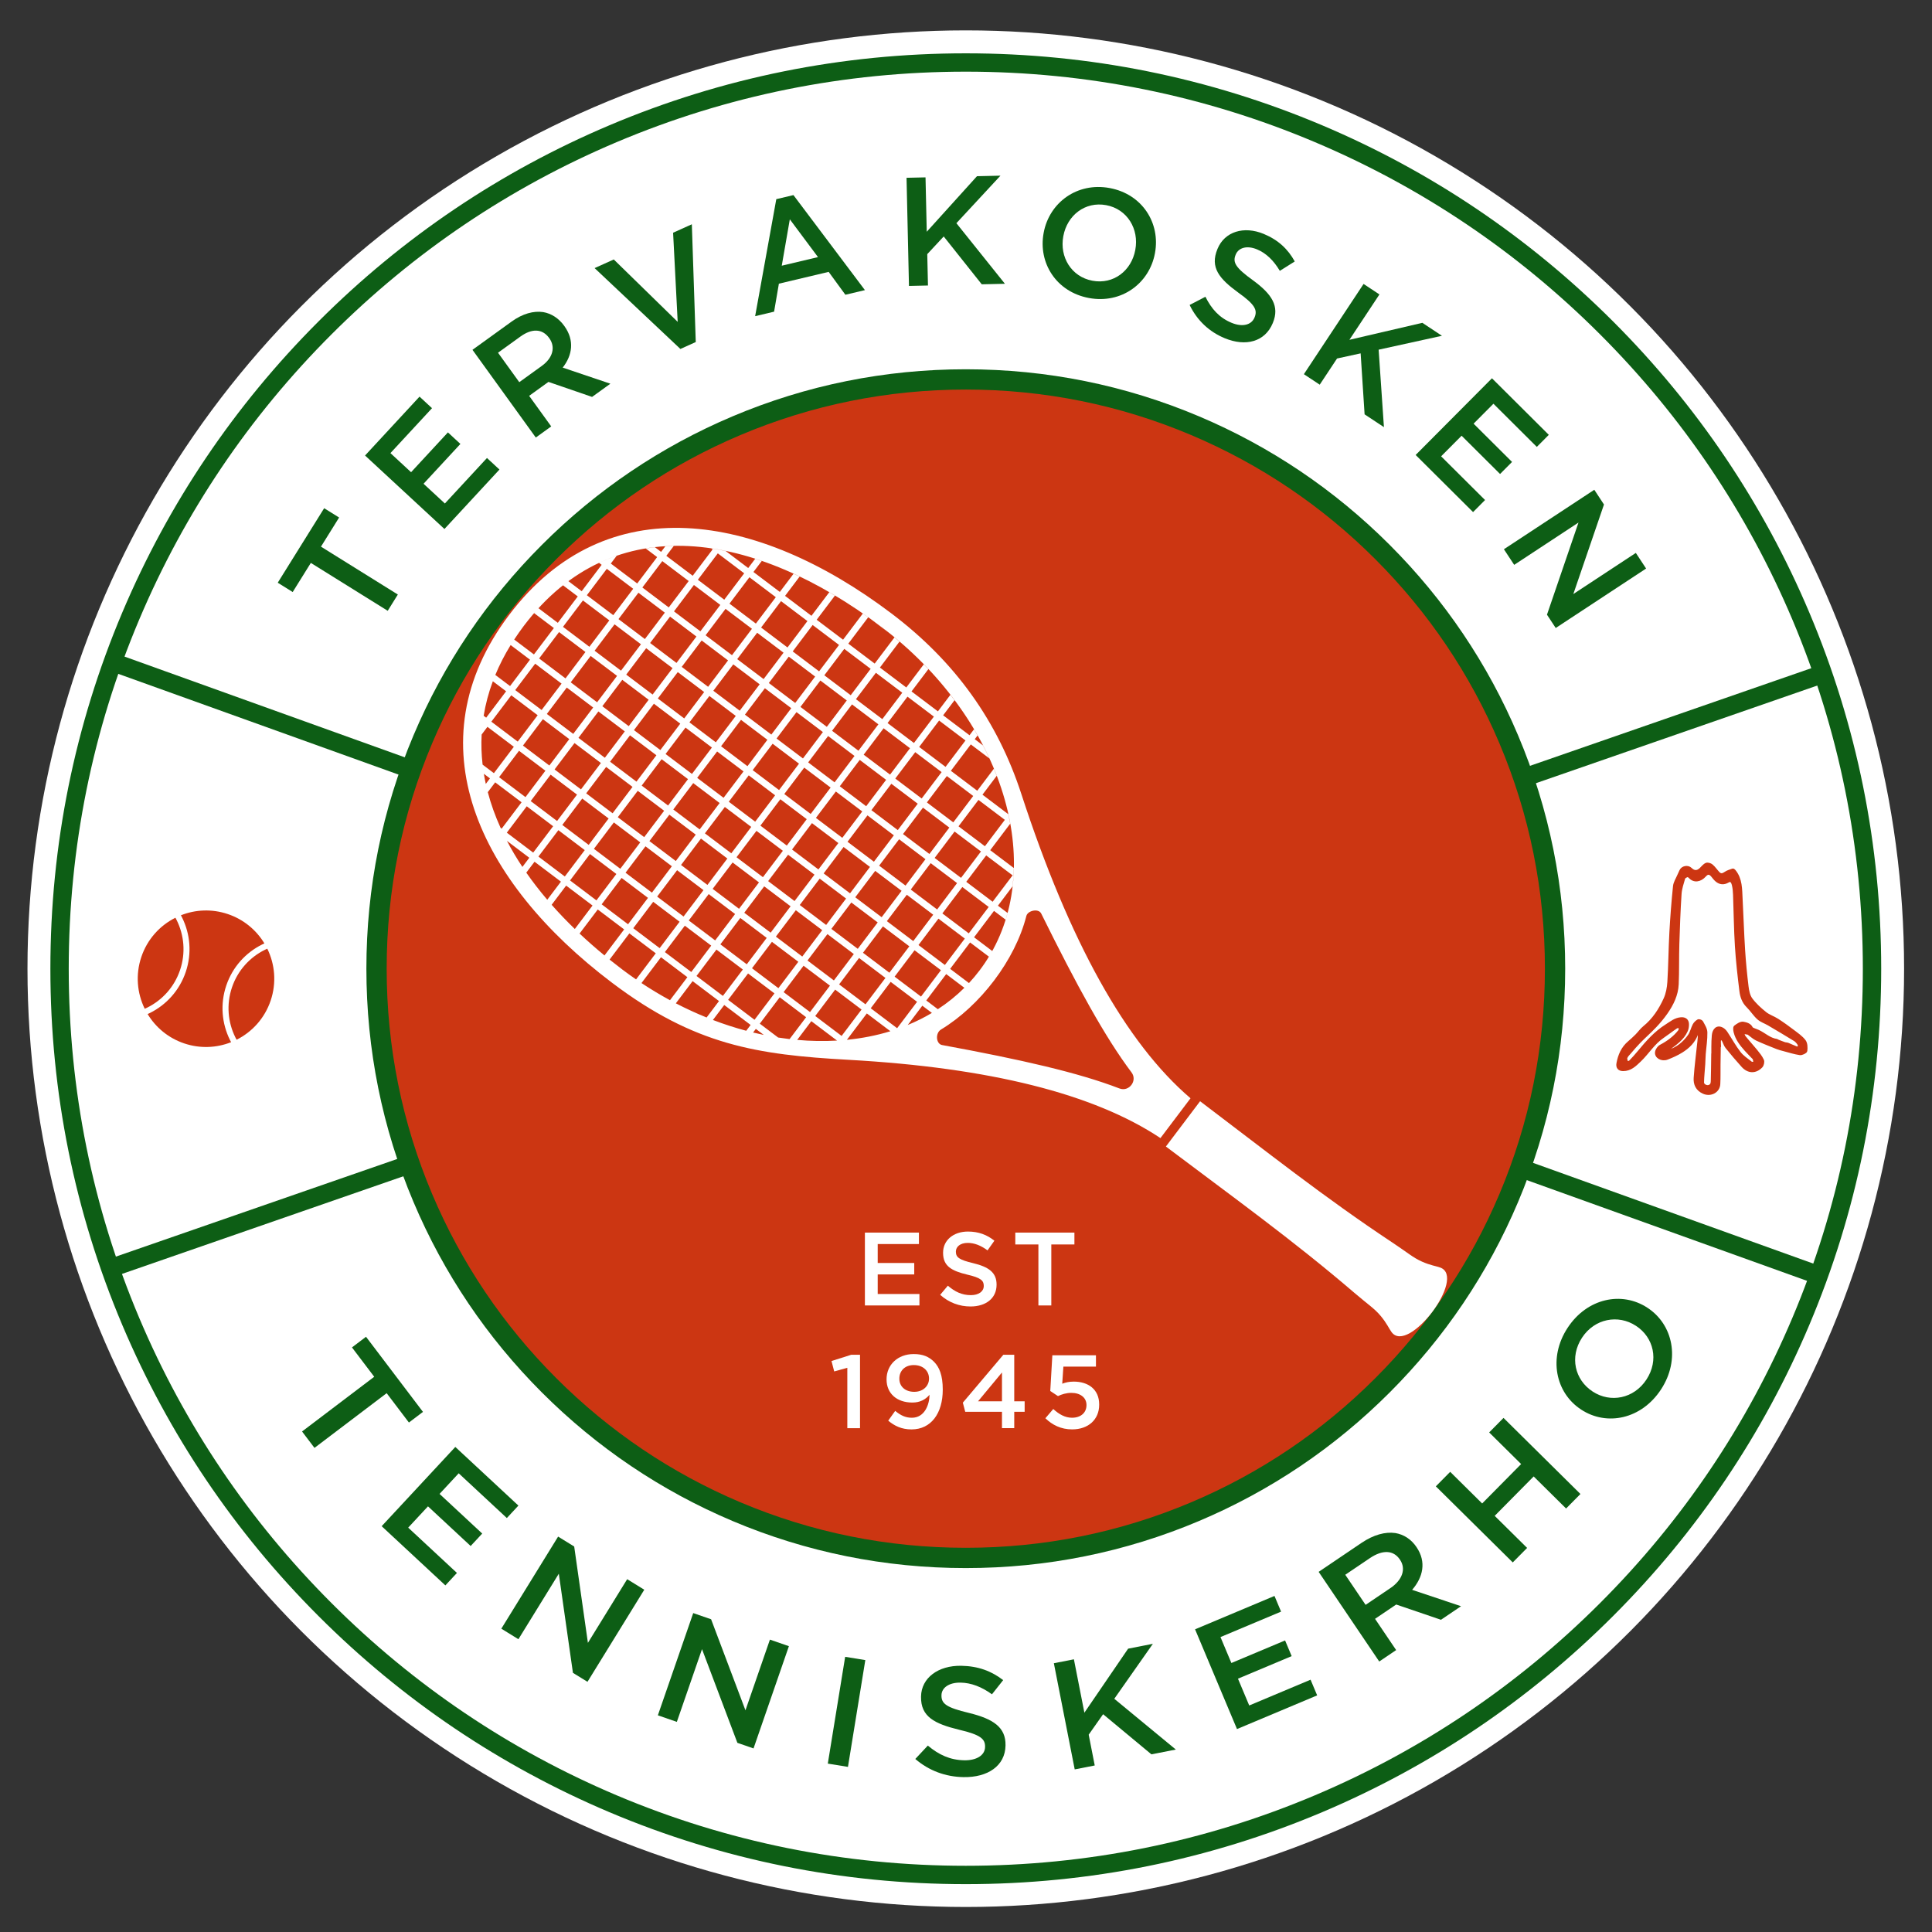
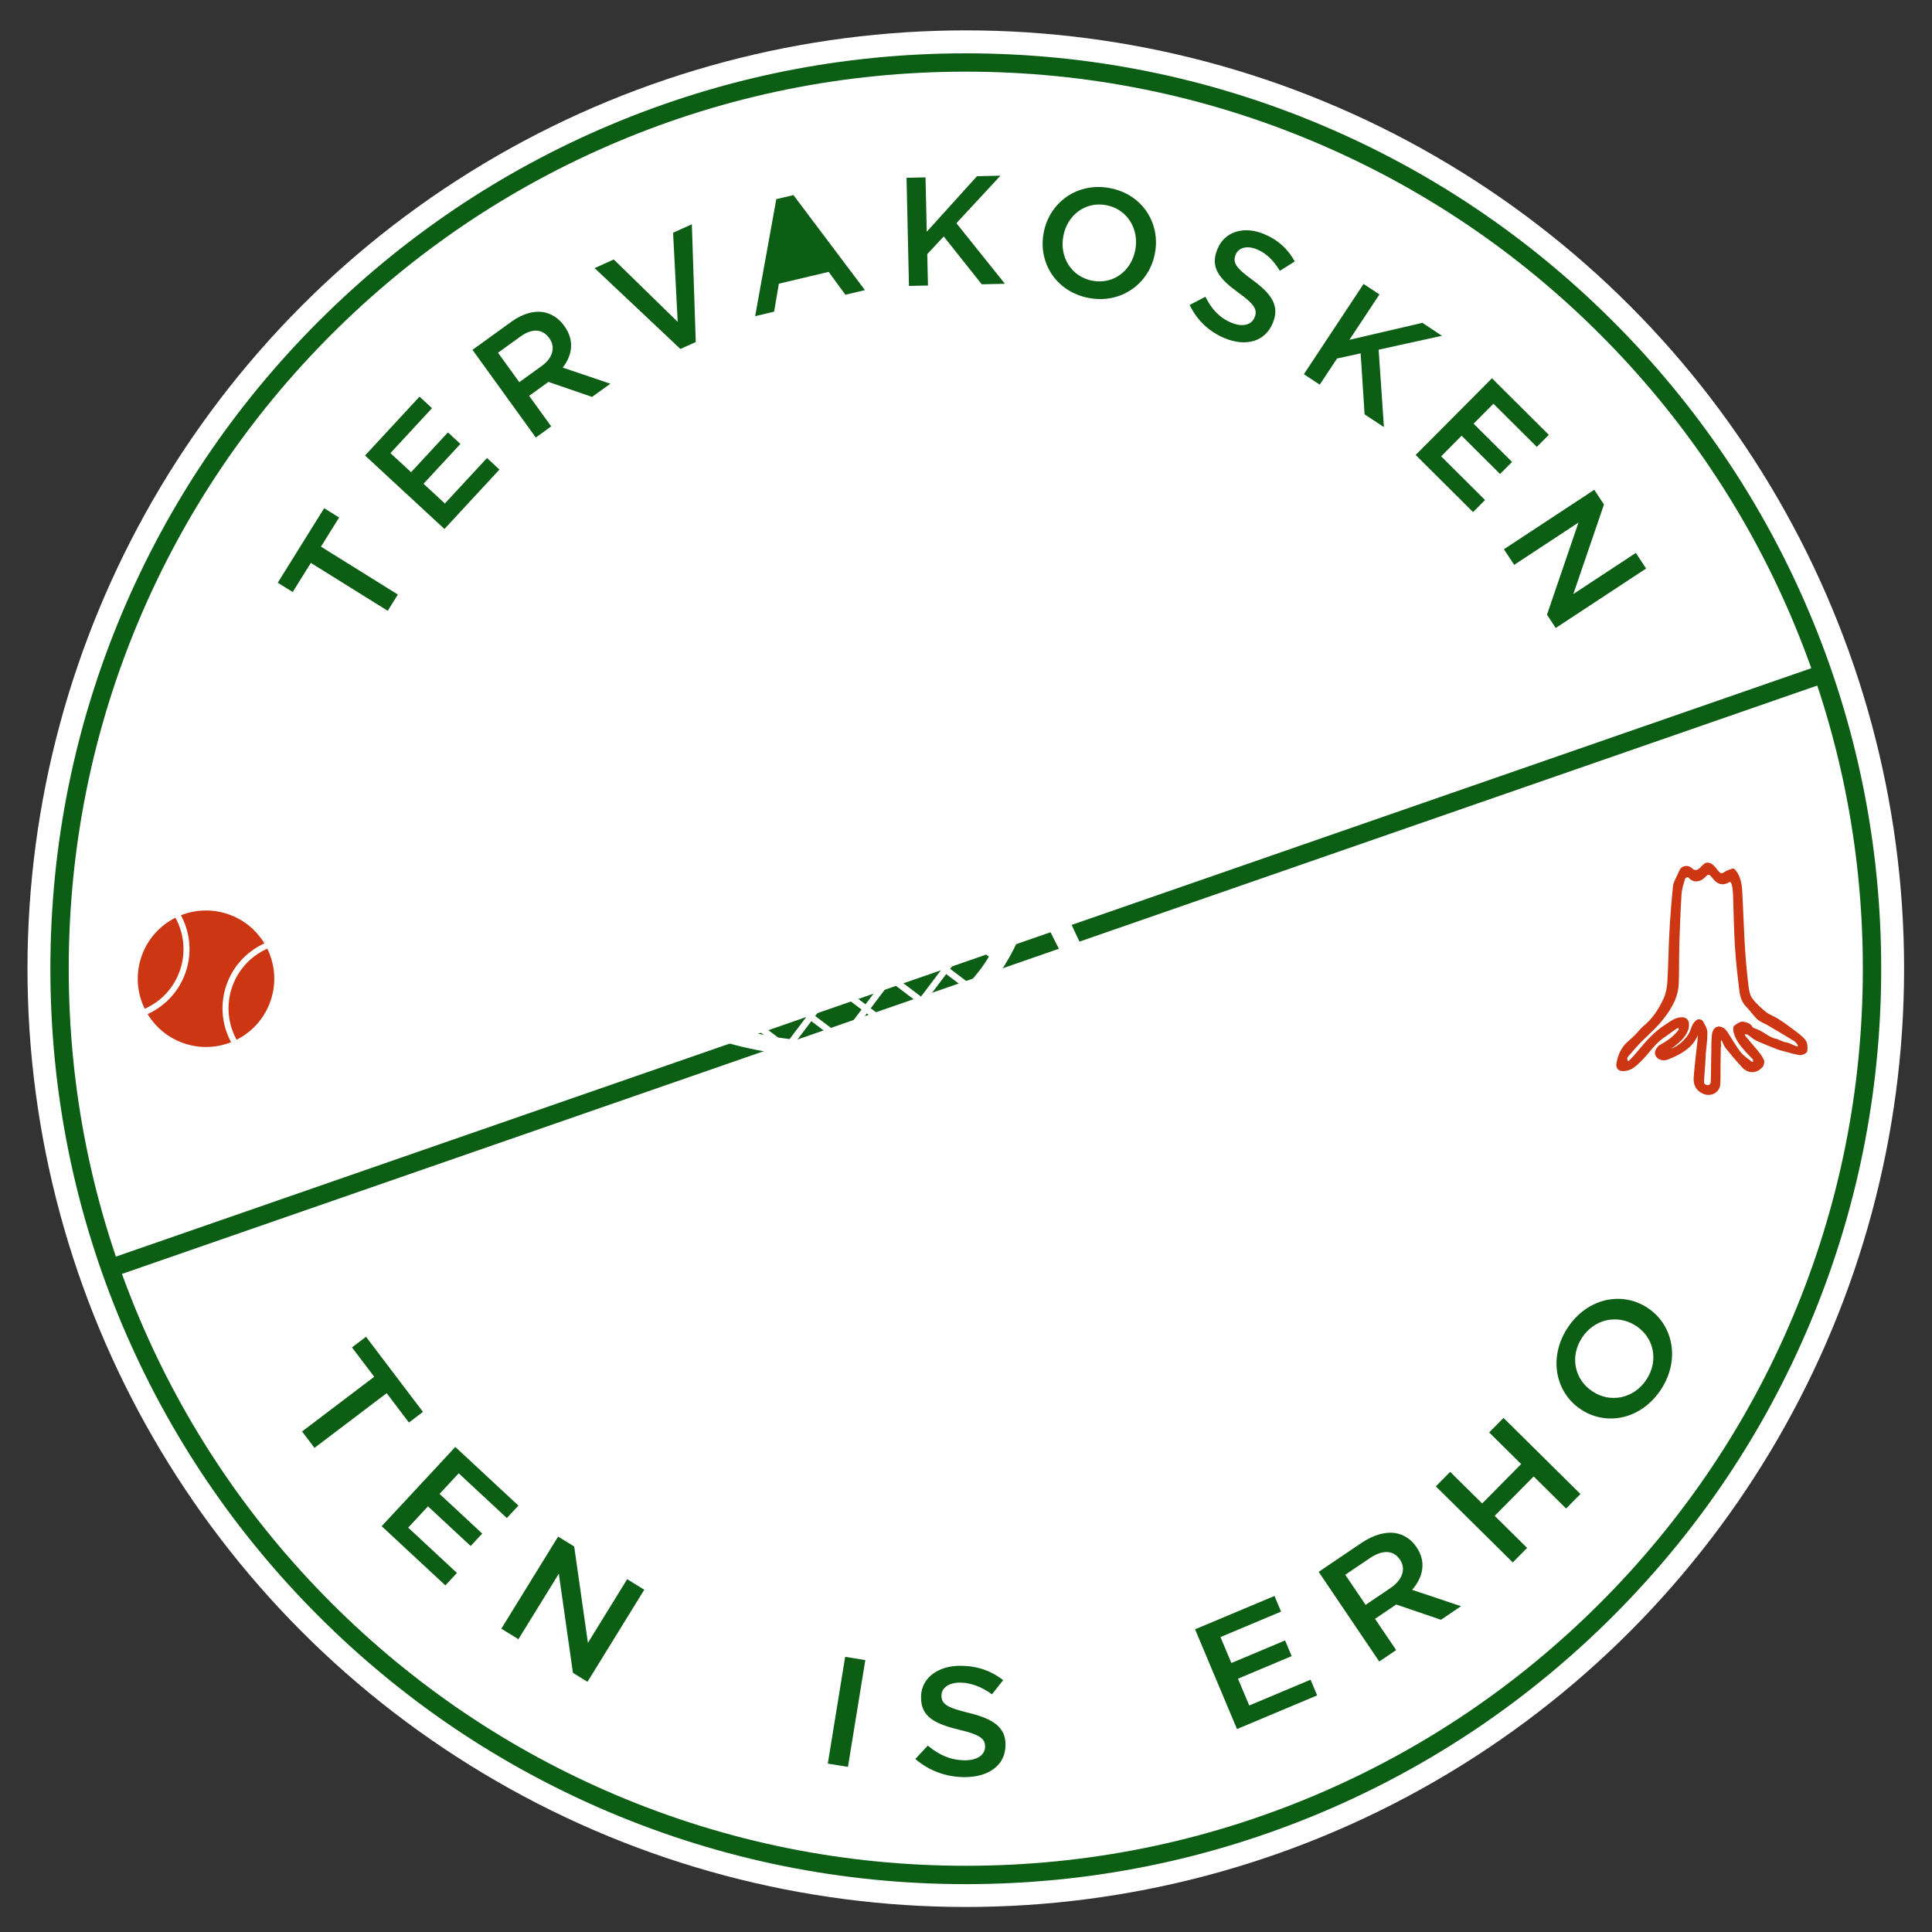
<svg xmlns="http://www.w3.org/2000/svg" id="Layer_1" data-name="Layer 1" viewBox="0 0 2000 2000">
  <rect x="0" y="0" width="2000" height="2000" fill="#333333" stroke="none" />
  <defs>
    <style>
      .cls-1, .cls-2, .cls-3, .cls-4, .cls-5 {
        stroke-width: 0px;
      }

      .cls-1, .cls-3 {
        fill-rule: evenodd;
      }

      .cls-1, .cls-4 {
        fill: #cc3612;
      }

      .cls-2 {
        fill: #0d5e15;
      }

      .cls-6 {
        fill: #cc3612;
        stroke: #cc3612;
        stroke-miterlimit: 10;
        stroke-width: 3px;
      }

      .cls-3, .cls-5 {
        fill: #fff;
      }
    </style>
  </defs>
  <circle class="cls-5" cx="999.78" cy="1002.77" r="971.33" />
  <g>
    <path class="cls-2" d="M321.78,582.72l-18.78,30.15-15.48-9.64,48.05-77.13,15.48,9.64-18.78,30.15,79.58,49.57-10.49,16.84-79.58-49.57Z" />
    <path class="cls-2" d="M377.9,471.54l56.4-60.95,12.92,11.96-43.04,46.5,21.37,19.78,38.14-41.22,12.92,11.95-38.15,41.22,22.08,20.43,43.58-47.09,12.92,11.95-56.95,61.53-82.2-76.07Z" />
    <path class="cls-2" d="M489.11,362.14l40.47-29.22c11.42-8.24,22.8-11.33,32.76-9.84,8.36,1.46,15.95,6.24,21.67,14.15l.19.26c10.77,14.92,8.28,30.33-1.68,43.05l49.34,16.67-18.94,13.68-45.17-15.54-19.98,14.42,22.85,31.65-15.95,11.52-65.56-90.8ZM560.91,378.77c11.41-8.24,14.37-19.45,7.72-28.66l-.19-.26c-7.03-9.73-17.87-9.99-29.67-1.47l-23.22,16.76,22.01,30.48,23.35-16.86Z" />
    <path class="cls-2" d="M615.54,277.54l19.84-8.94,66.16,64.6-4.75-92.28,19.4-8.75,4.06,121.91-15.9,7.17-88.81-83.7Z" />
-     <path class="cls-2" d="M803.62,206.17l17.75-4.21,74,98.37-20.24,4.8-17.3-23.69-51.53,12.23-4.96,28.97-19.62,4.66,21.9-121.13ZM846.8,266.15l-29.18-39.12-8.34,48.02,37.52-8.9Z" />
+     <path class="cls-2" d="M803.62,206.17l17.75-4.21,74,98.37-20.24,4.8-17.3-23.69-51.53,12.23-4.96,28.97-19.62,4.66,21.9-121.13ZM846.8,266.15Z" />
    <path class="cls-2" d="M938.43,184.05l19.67-.44,1.27,56.3,52-57.51,24.31-.55-45.62,49.2,50.23,62.72-23.99.54-39.37-49.53-17.03,18.31.73,32.47-19.67.44-2.52-111.97Z" />
    <path class="cls-2" d="M1080.37,241.15l.06-.31c5.78-30.99,34.53-52.48,68.34-46.17s52.63,36.35,46.85,67.33l-.06.31c-5.78,30.99-34.53,52.48-68.34,46.17-33.82-6.31-52.63-36.34-46.85-67.33ZM1175.22,258.84l.06-.31c3.99-21.39-8.27-42.07-30.13-46.15-21.86-4.08-40.38,10.54-44.37,31.93l-.06.31c-3.99,21.39,8.3,41.91,30.16,45.99,21.86,4.08,40.35-10.38,44.34-31.77Z" />
    <path class="cls-2" d="M1231.52,315.7l16.32-8.49c6.36,12.67,14.39,21.71,27.11,26.97,11.24,4.65,20.53,2.26,23.71-5.43l.12-.3c3.06-7.39.57-13.1-16.82-25.48-19.83-14.43-29.55-26.08-21.67-45.15l.12-.29c7.34-17.74,27.2-23.9,47.75-15.4,15.08,6.24,25.16,15.77,32.17,28.54l-15.45,9.71c-6.44-10.8-14.22-18.35-23.69-22.26-10.64-4.4-19.12-1.5-21.93,5.3l-.12.29c-3.3,7.98-.04,13.49,17.96,26.48,19.68,14.37,27.67,26.86,20.58,44.01l-.12.3c-8.01,19.37-28.01,24.6-49.74,15.61-15.82-6.54-28.49-18.19-36.32-34.41Z" />
    <path class="cls-2" d="M1411.57,293.94l16.41,10.86-31.07,46.97,75.51-17.58,20.28,13.42-65.54,14.39,5.48,80.17-20.02-13.24-4.09-63.13-24.43,5.33-17.92,27.09-16.41-10.86,61.79-93.41Z" />
    <path class="cls-2" d="M1544.46,391.58l58.86,58.57-12.41,12.48-44.91-44.69-20.54,20.64,39.81,39.61-12.41,12.48-39.81-39.61-21.21,21.32,45.48,45.25-12.41,12.48-59.43-59.13,79-79.39Z" />
    <path class="cls-2" d="M1650.41,507.02l10.02,15.24-31.72,92.68,64.69-42.56,10.64,16.17-93.56,61.55-9.06-13.77,32.62-95.38-66.56,43.79-10.64-16.17,93.56-61.55Z" />
  </g>
  <g>
    <path class="cls-2" d="M387.4,1425.23l-23.04-30.39,14.54-11.02,58.95,77.76-14.54,11.02-23.04-30.39-74.72,56.64-12.87-16.98,74.72-56.65Z" />
    <path class="cls-2" d="M471.35,1497.88l65.31,60.7-11.98,12.89-49.83-46.32-19.82,21.33,44.17,41.05-11.98,12.89-44.17-41.05-20.48,22.03,50.46,46.9-11.98,12.89-65.94-61.29,76.24-82.04Z" />
    <path class="cls-2" d="M577.74,1590.67l16.67,10.28,14.19,99.73,40.65-65.91,17.7,10.91-58.79,95.33-15.06-9.29-14.62-102.63-41.82,67.82-17.69-10.91,58.79-95.33Z" />
-     <path class="cls-2" d="M717.62,1669.86l18.51,6.4,35.57,94.25,25.32-73.19,19.65,6.8-36.61,105.85-16.72-5.79-36.62-96.99-26.05,75.3-19.65-6.8,36.61-105.85Z" />
    <path class="cls-2" d="M874.91,1715.13l20.86,3.39-17.97,110.55-20.86-3.39,17.97-110.55Z" />
    <path class="cls-2" d="M947.52,1820.88l12.96-13.86c11.35,9.48,22.94,14.96,37.71,15.22,13.06.23,21.4-5.39,21.55-13.71v-.32c.15-8-4.59-12.4-26.84-17.59-25.5-6.21-39.8-13.5-39.44-34.13v-.32c.34-19.2,17.75-32.18,41.63-31.76,17.52.3,31.35,5.51,43.39,14.84l-11.6,14.68c-10.69-7.71-21.44-11.89-32.44-12.09-12.37-.22-19.69,5.58-19.82,12.94v.32c-.16,8.64,5.27,12.57,28.38,18.1,25.32,6.2,38.23,14.91,37.91,33.46v.32c-.37,20.96-18.28,33.13-43.54,32.69-18.38-.32-35.63-6.54-49.85-18.79Z" />
-     <path class="cls-2" d="M1090.97,1721.78l20.73-4.07,10.85,55.26,45.29-66.28,25.62-5.03-39.95,56.92,63.71,52.55-25.29,4.96-50-41.54-14.92,21.19,6.26,31.87-20.73,4.07-21.58-109.9Z" />
    <path class="cls-2" d="M1237.14,1686.65l82.2-34.54,6.82,16.23-62.72,26.35,11.28,26.85,55.59-23.36,6.82,16.23-55.59,23.36,11.65,27.73,63.51-26.68,6.82,16.23-82.99,34.87-43.39-103.25Z" />
    <path class="cls-2" d="M1365.07,1627.18l44.41-30.02c12.53-8.47,24.68-11.66,35.03-10.15,8.67,1.48,16.32,6.35,21.78,14.44l.18.27c10.3,15.25,6.66,31.03-4.64,44.07l50.64,16.95-20.78,14.05-46.34-15.8-21.92,14.82,21.86,32.35-17.51,11.83-62.71-92.8ZM1439.29,1644.03c12.53-8.47,16.38-19.95,10.02-29.36l-.18-.27c-6.72-9.94-18.08-10.18-31.03-1.43l-25.48,17.22,21.05,31.15,25.62-17.32Z" />
    <path class="cls-2" d="M1486.37,1538.66l14.86-15.02,33.1,32.74,40.35-40.8-33.1-32.74,14.86-15.02,79.63,78.76-14.86,15.02-33.56-33.19-40.35,40.8,33.56,33.19-14.86,15.02-79.63-78.76Z" />
    <path class="cls-2" d="M1636.93,1459.26l-.27-.17c-26.37-17.26-34.16-53.57-13.92-84.47,20.23-30.9,56.17-38.18,82.54-20.92l.27.18c26.37,17.26,34.16,53.57,13.92,84.47-20.23,30.9-56.17,38.18-82.54,20.92ZM1693.68,1372.59l-.27-.17c-18.21-11.92-42.65-7.59-55.73,12.39s-7.35,43.65,10.86,55.57l.27.18c18.21,11.92,42.52,7.5,55.6-12.48s7.48-43.56-10.72-55.48Z" />
  </g>
  <path class="cls-2" d="M999.78,1950.46c-127.93,0-252.03-25.06-368.87-74.47-112.85-47.73-214.19-116.06-301.21-203.08-87.03-87.03-155.35-188.37-203.08-301.21-49.42-116.84-74.47-240.94-74.47-368.87s25.06-252.03,74.47-368.87c47.73-112.85,116.06-214.19,203.08-301.21,87.03-87.03,188.37-155.35,301.21-203.08,116.84-49.42,240.94-74.47,368.87-74.47s252.03,25.06,368.87,74.47c112.84,47.73,214.19,116.06,301.21,203.08,87.03,87.03,155.35,188.37,203.08,301.21,49.42,116.84,74.47,240.94,74.47,368.87s-25.06,252.03-74.47,368.87c-47.73,112.85-116.06,214.19-203.08,301.21-87.03,87.03-188.37,155.35-301.21,203.08-116.84,49.42-240.94,74.47-368.87,74.47ZM999.78,74.18c-125.37,0-246.98,24.55-361.46,72.97-110.58,46.77-209.89,113.73-295.18,199.02-85.29,85.29-152.25,184.6-199.02,295.18-48.42,114.48-72.97,236.1-72.97,361.47s24.55,246.98,72.97,361.46c46.77,110.58,113.73,209.89,199.02,295.18s184.6,152.25,295.18,199.02c114.48,48.42,236.1,72.97,361.46,72.97s246.98-24.55,361.46-72.97c110.58-46.77,209.89-113.73,295.18-199.02,85.29-85.29,152.25-184.6,199.02-295.18,48.42-114.48,72.97-236.1,72.97-361.46s-24.55-246.98-72.97-361.47c-46.77-110.58-113.73-209.89-199.02-295.18s-184.6-152.25-295.18-199.02c-114.48-48.42-236.09-72.97-361.46-72.97Z" />
  <path class="cls-6" d="M1779.87,1082.31c-.1,6.66-.21,13.31-.29,19.97-.08,6.65.13,13.31-.23,19.94-.42,7.75-8.66,11.82-15.79,8.65-6.8-3.03-9.21-8.55-8.77-15.04.85-12.66,2.57-25.26,3.88-37.89.28-2.67.43-5.36.51-8.04.01-.47-.66-1.29-1.07-1.33-.45-.04-1.24.55-1.4,1.03-2.88,8.53-8.96,14.42-16.33,18.94-4.54,2.78-9.49,5.01-14.48,6.93-5.73,2.21-11.94-1.41-11.1-6.41.38-2.29,2.34-5.09,4.38-6.17,7.49-3.97,14.17-8.82,19.38-15.5.84-1.08.67-2.96.97-4.47-1.42.08-3.18-.35-4.21.33-4.77,3.16-9.25,6.75-13.99,9.95-9.72,6.55-15.63,16.75-23.91,24.66-4.89,4.67-9.71,9.51-17.23,9.45-4.1-.04-6.1-2.41-5.35-6.47,1.56-8.43,4.78-15.97,11.49-21.7,2.68-2.29,5.3-4.68,7.79-7.18,2.73-2.75,4.98-6.06,7.96-8.47,9.78-7.91,16.42-18.18,21.5-29.33,2.46-5.4,3.6-11.7,3.97-17.68,1.05-17.08,1.15-34.22,2.09-51.31.88-15.91,2.11-31.81,3.74-47.65.41-3.97,2.95-7.73,4.55-11.57.62-1.49,1.4-2.91,2.02-4.4,1.59-3.79,7.2-4.9,10.16-1.99q5.17,5.09,10.46.17c1.89-1.76,3.54-4.08,5.78-5.04,1.43-.62,4.2.23,5.55,1.38,2.63,2.25,4.58,5.28,7,7.79,2.26,2.34,4.52,1.88,7.16.04,2.24-1.57,5.06-2.34,7.69-3.3.37-.14,1.2.5,1.59.97,7,8.53,6.57,18.92,7.11,29.01.94,17.62,1.47,35.26,2.58,52.87.8,12.61,2.03,25.2,3.56,37.74.55,4.53,1.54,9.62,4.12,13.13,4.02,5.47,9.26,10.21,14.59,14.51,3.71,2.99,8.59,4.48,12.65,7.1,5.55,3.57,10.92,7.44,16.17,11.44,4.15,3.16,8.66,6.2,11.75,10.26,1.87,2.46,2,6.84,1.57,10.18-.17,1.3-4.19,3.24-6.17,2.95-5.67-.83-11.2-2.63-16.78-4.1-2.3-.61-4.64-1.18-6.85-2.06-7.06-2.82-14.16-5.6-21.06-8.78-2.84-1.31-5.22-3.6-7.81-5.44-.31-.22-.57-.62-.91-.69-2-.42-4.01-.77-6.02-1.14.63,1.69.9,3.67,1.97,5.01,3.89,4.87,8.16,9.45,12.08,14.3,2.48,3.07,5.06,6.21,6.67,9.74.74,1.63-.02,4.97-1.34,6.34-5.93,6.18-13.4,5.92-19.19-.51-5.71-6.33-11.24-12.84-16.57-19.49-1.69-2.11-2.36-5-3.76-7.38-.49-.83-1.77-1.19-2.68-1.76-.36.88-.96,1.75-1.03,2.66-.13,1.6.05,3.23.1,4.85-.07,0-.13,0-.2,0ZM1772.92,1095.49s.09,0,.14,0c.12-7.89-.23-15.83.5-23.67.53-5.76,4.11-9.93,9.83-6.38,1.47.92,2.74,2.39,3.71,3.86,4.54,6.89,8.51,14.2,13.55,20.68,3.17,4.08,7.79,7.07,11.95,10.3.9.7,2.66.28,4.02.38-.2-1.49-.26-3.01-.65-4.45-.19-.71-.94-1.29-1.5-1.87-2.39-2.53-4.88-4.99-7.2-7.58-4.82-5.39-9.27-11.08-11.09-18.26-.46-1.81-.86-4.84.08-5.58,2.41-1.89,5.87-4.24,8.38-3.74,2.81.56,6.71,1.35,8.42,4.97.41.88,1.89,1.31,2.95,1.8,1.32.61,2.75.98,4.07,1.6,6.48,3.04,11.78,8.47,19.28,9.45.34.04.62.46.97.59,2.3.91,4.59,1.86,6.93,2.65,1.14.39,2.45.3,3.57.74,2.92,1.16,5.74,2.58,8.69,3.68.79.3,2.53.07,2.7-.36.39-1.01.53-2.57-.01-3.4-1.08-1.68-2.44-3.42-4.11-4.45-9-5.56-18.12-10.94-27.24-16.31-3.52-2.07-7.68-3.37-10.64-6.03-4.09-3.67-7.05-8.58-11-12.45-4.5-4.41-6.38-9.96-7.09-15.7-1.92-15.48-3.68-31-4.66-46.56-1.11-17.64-1.25-35.34-1.92-53.02-.13-3.41-.4-6.88-1.19-10.18-1.07-4.45-2.93-5.53-5.56-3.98-4.22,2.49-8.25,2.26-11.96-.96-1.55-1.35-2.81-3.04-4.12-4.65-2.67-3.26-5.14-3.4-7.83-.38-5.03,5.65-11.35,6.25-15.54,1.58-.65-.72-2.04-1.54-2.73-1.29-1.38.49-3.27,1.45-3.61,2.61-1.55,5.35-3.4,10.79-3.76,16.29-1.12,17.29-1.77,34.62-2.3,51.94-.42,13.82-.05,27.68-.65,41.49-.49,11.07-5.29,20.84-11.56,29.76-3.4,4.85-7.25,9.44-11.32,13.75-5.22,5.53-10.96,10.57-16.3,15.99-3.41,3.47-6.55,7.21-9.74,10.89-1.54,1.77-3.42,3.5-4.2,5.6-.54,1.47.53,3.54.87,5.34,1.21-.38,2.78-.4,3.56-1.2,3.06-3.11,5.97-6.39,8.76-9.75,8.51-10.28,17.24-20.3,28.71-27.51,4.78-3,9.13-6.74,15.14-7.17,3.96-.28,6.57,1.53,6.71,5.49.08,2.27-.26,4.75-1.17,6.81-3.84,8.73-11.6,13.75-18.84,19.24-.59.45-.9,1.26-1.34,1.91.64.08,1.34.38,1.9.2,8.96-2.79,15.9-8.48,21.2-15.97,2.31-3.26,3.1-7.55,4.98-11.15.92-1.76,2.58-3.34,4.29-4.37.75-.45,3.17.31,3.61,1.15,1.81,3.46,4.33,7.14,4.41,10.79.17,7.46-1.1,14.94-1.69,22.42-.28,3.53-.28,7.08-.51,10.61-.41,6.27-1.12,12.53-1.26,18.8-.07,3.04,4.09,5.16,6.95,4.03,3.08-1.21,2.99-4.02,3.07-6.53.23-7.51.26-15.02.37-22.53Z" />
-   <rect class="cls-2" x="990.28" y="64.68" width="19" height="1876.28" transform="translate(-282.09 1604.48) rotate(-70.23)" />
  <rect class="cls-2" x="69.35" y="993.32" width="1876.28" height="19" transform="translate(-273.14 385.83) rotate(-19.14)" />
  <g>
-     <circle class="cls-4" cx="999.78" cy="1002.77" r="610" />
-     <path class="cls-2" d="M999.78,1623.27c-83.76,0-165.03-16.41-241.53-48.77-73.89-31.25-140.25-75.99-197.23-132.97s-101.72-123.34-132.97-197.23c-32.36-76.51-48.77-157.77-48.77-241.53s16.41-165.03,48.77-241.53c31.25-73.89,75.99-140.25,132.97-197.23s123.34-101.72,197.23-132.97c76.5-32.36,157.77-48.77,241.53-48.77s165.03,16.41,241.53,48.77c73.89,31.25,140.25,75.99,197.23,132.97s101.72,123.34,132.97,197.23c32.36,76.51,48.77,157.77,48.77,241.53s-16.41,165.02-48.77,241.53c-31.25,73.89-75.99,140.25-132.97,197.23s-123.34,101.72-197.23,132.97c-76.5,32.36-157.77,48.77-241.53,48.77ZM999.78,403.27c-80.94,0-159.45,15.85-233.35,47.11-71.39,30.19-135.5,73.42-190.56,128.48s-98.29,119.17-128.48,190.56c-31.26,73.9-47.11,152.41-47.11,233.35s15.85,159.45,47.11,233.35c30.19,71.39,73.42,135.5,128.48,190.56s119.17,98.29,190.56,128.48c73.9,31.26,152.41,47.11,233.35,47.11s159.45-15.85,233.35-47.11c71.39-30.19,135.5-73.42,190.56-128.48s98.29-119.17,128.48-190.56c31.26-73.9,47.11-152.41,47.11-233.35s-15.85-159.45-47.11-233.35c-30.19-71.39-73.42-135.5-128.48-190.56s-119.17-98.29-190.56-128.48c-73.9-31.26-152.41-47.11-233.35-47.11Z" />
-   </g>
+     </g>
  <g>
    <path class="cls-5" d="M895.35,1275.98h55.92v11.85h-42.67v19.61h37.82v11.85h-37.82v20.26h43.2v11.85h-56.46v-75.42Z" />
    <path class="cls-5" d="M973.25,1340.41l7.97-9.48c7.22,6.25,14.54,9.8,23.81,9.8,8.19,0,13.36-3.88,13.36-9.48v-.21c0-5.39-3.02-8.3-17.02-11.53-16.05-3.88-25.1-8.62-25.1-22.52v-.22c0-12.93,10.77-21.87,25.75-21.87,10.99,0,19.72,3.34,27.37,9.48l-7.11,10.02c-6.79-5.06-13.58-7.76-20.47-7.76-7.76,0-12.28,3.99-12.28,8.94v.21c0,5.82,3.45,8.4,17.99,11.85,15.95,3.88,24.13,9.59,24.13,22.09v.21c0,14.11-11.1,22.52-26.94,22.52-11.53,0-22.41-3.99-31.46-12.07Z" />
    <path class="cls-5" d="M1074.95,1288.26h-23.92v-12.28h61.2v12.28h-23.92v63.14h-13.36v-63.14Z" />
  </g>
  <g>
    <path class="cls-5" d="M877.15,1415.93l-13.58,3.77-2.8-10.77,20.36-6.46h9.16v75.96h-13.14v-62.49Z" />
    <path class="cls-5" d="M962.26,1443.83c-4.2,5.06-10.02,8.08-17.78,8.08-16.05,0-26.72-9.37-26.72-23.92v-.21c0-14.76,11.42-26.07,28.12-26.07,9.48,0,15.62,2.69,21.01,7.97,5.49,5.6,9.05,13.9,9.05,28.77v.22c0,24.24-11.96,41.05-32.32,41.05-10.45,0-17.78-3.77-24.13-9.05l7.22-10.13c5.71,4.74,10.77,7.11,17.24,7.11,13.36,0,18.21-13.79,18.32-23.81ZM961.72,1427.24v-.22c0-7.87-6.14-13.9-15.73-13.9s-14.98,6.25-14.98,14.01v.21c0,7.87,6.03,13.47,15.41,13.47s15.3-6.25,15.3-13.58Z" />
    <path class="cls-5" d="M1037.24,1461.5h-38.03l-2.48-9.48,41.91-49.56h11.31v48.16h10.77v10.88h-10.77v16.92h-12.71v-16.92ZM1037.24,1450.62v-29.84l-24.78,29.84h24.78Z" />
    <path class="cls-5" d="M1082.16,1468.18l8.19-9.59c6.03,5.6,12.39,9.05,19.39,9.05,9.05,0,14.98-5.17,14.98-13.04v-.21c0-7.65-6.46-12.5-15.62-12.5-5.39,0-10.02,1.51-13.9,3.34l-7.97-5.28,2.15-36.96h45.14v11.74h-33.72l-1.18,17.67c3.55-1.29,6.9-2.16,11.96-2.16,14.65,0,26.29,7.76,26.29,23.7v.22c0,15.41-11.31,25.54-28.01,25.54-11.53,0-20.58-4.63-27.69-11.53Z" />
  </g>
  <path class="cls-3" d="M1242.33,1139.99c67.64,51.14,128.97,99.89,198.92,146.2,15.92,10.54,21.31,15.62,30.74,19.82,8.7,3.88,14.78,4.63,18.93,6.15,27.67,10.1-33.15,90.61-50.43,66.76-2.6-3.58-4.98-9.22-11.09-16.53-6.62-7.93-12.97-11.72-27.47-24.15-63.67-54.62-127.32-100.29-195.01-151.37l35.4-46.87h0ZM527.11,636.51c100.21-132.66,256.89-106.35,395.55-1.6,66.33,50.1,110.09,111.81,134.61,186.95,49.86,152.91,108.25,257.93,175.16,315.07l-31.14,41.22c-68.96-45.88-176.65-72.9-323.1-81.05-94.49-5.25-158.98-15.08-244.49-79.68-138.66-104.75-206.81-248.26-106.59-380.92h0ZM920.01,655l-17.71-13.38c3.28,2.37,6.56,4.78,9.82,7.25,2.67,2.02,5.29,4.07,7.89,6.14h0ZM864.56,1024.44l-20.64,27.32,27.32,20.64,20.64-27.32-27.32-20.64h0ZM928.7,1064.39l20.64-27.32-27.32-20.64-20.64,27.32,27.32,20.64h0ZM953.42,1031.66l20.64-27.32-27.32-20.64-20.64,27.32,27.32,20.64h0ZM978.14,998.94l20.64-27.32-27.32-20.64-20.64,27.32,27.32,20.64h0ZM1002.86,966.21l20.64-27.32-27.32-20.64-20.64,27.32,27.32,20.64h0ZM1027.58,933.48l20.64-27.32-27.32-20.64-20.64,27.32,27.32,20.64h0ZM628.17,588.85l-20.64,27.32,27.32,20.64,20.64-27.32-27.32-20.64h0ZM603.45,621.58l-20.64,27.32,27.32,20.64,20.64-27.32-27.32-20.64h0ZM578.73,654.31l-20.64,27.32,27.32,20.64,20.64-27.32-27.32-20.64h0ZM554.01,687.04l-20.64,27.32,27.32,20.64,20.64-27.32-27.32-20.64h0ZM529.28,719.76l-20.64,27.32,27.32,20.64,20.64-27.32-27.32-20.64h0ZM685.62,580.85l-20.64,27.32,27.32,20.64,20.64-27.32-27.32-20.64h0ZM660.9,613.58l-20.64,27.32,27.32,20.64,20.64-27.32-27.32-20.64h0ZM636.18,646.3l-20.64,27.32,27.32,20.64,20.64-27.32-27.32-20.64h0ZM611.46,679.03l-20.64,27.32,27.32,20.64,20.64-27.32-27.32-20.64h0ZM586.73,711.76l-20.64,27.32,27.32,20.64,20.64-27.32-27.32-20.64h0ZM562.01,744.49l-20.64,27.32,27.32,20.64,20.64-27.32-27.32-20.64h0ZM537.29,777.21l-20.64,27.32,27.32,20.64,20.64-27.32-27.32-20.64h0ZM743.07,572.84l-20.64,27.32,27.32,20.64,20.64-27.32-27.32-20.64h0ZM718.35,605.57l-20.64,27.32,27.32,20.64,20.64-27.32-27.32-20.64h0ZM693.63,638.3l-20.64,27.32,27.32,20.64,20.64-27.32-27.32-20.64h0ZM668.91,671.03l-20.64,27.32,27.32,20.64,20.64-27.32-27.32-20.64h0ZM644.18,703.75l-20.64,27.32,27.32,20.64,20.64-27.32-27.32-20.64h0ZM619.46,736.48l-20.64,27.32,27.32,20.64,20.64-27.32-27.32-20.64h0ZM594.74,769.21l-20.64,27.32,27.32,20.64,20.64-27.32-27.32-20.64h0ZM570.02,801.94l-20.64,27.32,27.32,20.64,20.64-27.32-27.32-20.64h0ZM545.29,834.66l-20.64,27.32,27.32,20.64,20.64-27.32-27.32-20.64h0ZM775.8,597.57l-20.64,27.32,27.32,20.64,20.64-27.32-27.32-20.64h0ZM751.08,630.29l-20.64,27.32,27.32,20.64,20.64-27.32-27.32-20.64h0ZM726.36,663.02l-20.64,27.32,27.32,20.64,20.64-27.32-27.32-20.64h0ZM701.63,695.75l-20.64,27.32,27.32,20.64,20.64-27.32-27.32-20.64h0ZM676.91,728.48l-20.64,27.32,27.32,20.64,20.64-27.32-27.32-20.64h0ZM652.19,761.2l-20.64,27.32,27.32,20.64,20.64-27.32-27.32-20.64h0ZM627.47,793.93l-20.64,27.32,27.32,20.64,20.64-27.32-27.32-20.64h0ZM602.74,826.66l-20.64,27.32,27.32,20.64,20.64-27.32-27.32-20.64h0ZM578.02,859.39l-20.64,27.32,27.32,20.64,20.64-27.32-27.32-20.64h0ZM808.53,622.29l-20.64,27.32,27.32,20.64,20.64-27.32-27.32-20.64h0ZM783.81,655.02l-20.64,27.32,27.32,20.64,20.64-27.32-27.32-20.64h0ZM759.08,687.74l-20.64,27.32,27.32,20.64,20.64-27.32-27.32-20.64h0ZM734.36,720.47l-20.64,27.32,27.32,20.64,20.64-27.32-27.32-20.64h0ZM709.64,753.2l-20.64,27.32,27.32,20.64,20.64-27.32-27.32-20.64h0ZM684.92,785.92l-20.64,27.32,27.32,20.64,20.64-27.32-27.32-20.64h0ZM660.19,818.65l-20.64,27.32,27.32,20.64,20.64-27.32-27.32-20.64h0ZM635.47,851.38l-20.64,27.32,27.32,20.64,20.64-27.32-27.32-20.64h0ZM610.75,884.11l-20.64,27.32,27.32,20.64,20.64-27.32-27.32-20.64h0ZM841.25,647.01l-20.64,27.32,27.32,20.64,20.64-27.32-27.32-20.64h0ZM816.53,679.74l-20.64,27.32,27.32,20.64,20.64-27.32-27.32-20.64h0ZM791.81,712.47l-20.64,27.32,27.32,20.64,20.64-27.32-27.32-20.64h0ZM767.09,745.19l-20.64,27.32,27.32,20.64,20.64-27.32-27.32-20.64h0ZM742.37,777.92l-20.64,27.32,27.32,20.64,20.64-27.32-27.32-20.64h0ZM717.64,810.65l-20.64,27.32,27.32,20.64,20.64-27.32-27.32-20.64h0ZM692.92,843.37l-20.64,27.32,27.32,20.64,20.64-27.32-27.32-20.64h0ZM668.2,876.1l-20.64,27.32,27.32,20.64,20.64-27.32-27.32-20.64h0ZM643.48,908.83l-20.64,27.32,27.32,20.64,20.64-27.32-27.32-20.64h0ZM873.98,671.73l-20.64,27.32,27.32,20.64,20.64-27.32-27.32-20.64h0ZM849.26,704.46l-20.64,27.32,27.32,20.64,20.64-27.32-27.32-20.64h0ZM824.54,737.19l-20.64,27.32,27.32,20.64,20.64-27.32-27.32-20.64h0ZM799.82,769.91l-20.64,27.32,27.32,20.64,20.64-27.32-27.32-20.64h0ZM775.09,802.64l-20.64,27.32,27.32,20.64,20.64-27.32-27.32-20.64h0ZM750.37,835.37l-20.64,27.32,27.32,20.64,20.64-27.32-27.32-20.64h0ZM725.65,868.1l-20.64,27.32,27.32,20.64,20.64-27.32-27.32-20.64h0ZM700.93,900.83l-20.64,27.32,27.32,20.64,20.64-27.32-27.32-20.64h0ZM676.2,933.55l-20.64,27.32,27.32,20.64,20.64-27.32-27.32-20.64h0ZM906.71,696.46l-20.64,27.32,27.32,20.64,20.64-27.32-27.32-20.64h0ZM881.99,729.18l-20.64,27.32,27.32,20.64,20.64-27.32-27.32-20.64h0ZM857.27,761.91l-20.64,27.32,27.32,20.64,20.64-27.32-27.32-20.64h0ZM832.54,794.64l-20.64,27.32,27.32,20.64,20.64-27.32-27.32-20.64h0ZM807.82,827.37l-20.64,27.32,27.32,20.64,20.64-27.32-27.32-20.64h0ZM783.1,860.09l-20.64,27.32,27.32,20.64,20.64-27.32-27.32-20.64h0ZM758.38,892.82l-20.64,27.32,27.32,20.64,20.64-27.32-27.32-20.64h0ZM733.65,925.55l-20.64,27.32,27.32,20.64,20.64-27.32-27.32-20.64h0ZM708.93,958.27l-20.64,27.32,27.32,20.64,20.64-27.32-27.32-20.64h0ZM939.44,721.18l-20.64,27.32,27.32,20.64,20.64-27.32-27.32-20.64h0ZM914.72,753.91l-20.64,27.32,27.32,20.64,20.64-27.32-27.32-20.64h0ZM889.99,786.63l-20.64,27.32,27.32,20.64,20.64-27.32-27.32-20.64h0ZM865.27,819.36l-20.64,27.32,27.32,20.64,20.64-27.32-27.32-20.64h0ZM840.55,852.09l-20.64,27.32,27.32,20.64,20.64-27.32-27.32-20.64h0ZM815.83,884.81l-20.64,27.32,27.32,20.64,20.64-27.32-27.32-20.64h0ZM791.1,917.54l-20.64,27.32,27.32,20.64,20.64-27.32-27.32-20.64h0ZM766.38,950.27l-20.64,27.32,27.32,20.64,20.64-27.32-27.32-20.64h0ZM741.66,983l-20.64,27.32,27.32,20.64,20.64-27.32-27.32-20.64h0ZM972.16,745.9l-20.64,27.32,27.32,20.64,20.64-27.32-27.32-20.64h0ZM947.44,778.63l-20.64,27.32,27.32,20.64,20.64-27.32-27.32-20.64h0ZM922.72,811.35l-20.64,27.32,27.32,20.64,20.64-27.32-27.32-20.64h0ZM898,844.08l-20.64,27.32,27.32,20.64,20.64-27.32-27.32-20.64h0ZM873.28,876.81l-20.64,27.32,27.32,20.64,20.64-27.32-27.32-20.64h0ZM848.55,909.54l-20.64,27.32,27.32,20.64,20.64-27.32-27.32-20.64h0ZM823.83,942.26l-20.64,27.32,27.32,20.64,20.64-27.32-27.32-20.64h0ZM799.11,974.99l-20.64,27.32,27.32,20.64,20.64-27.32-27.32-20.64h0ZM774.39,1007.72l-20.64,27.32,27.32,20.64,20.64-27.32-27.32-20.64h0ZM980.17,803.35l-20.64,27.32,27.32,20.64,20.64-27.32-27.32-20.64h0ZM955.45,836.08l-20.64,27.32,27.32,20.64,20.64-27.32-27.32-20.64h0ZM930.73,868.8l-20.64,27.32,27.32,20.64,20.64-27.32-27.32-20.64h0ZM906,901.53l-20.64,27.32,27.32,20.64,20.64-27.32-27.32-20.64h0ZM881.28,934.26l-20.64,27.32,27.32,20.64,20.64-27.32-27.32-20.64h0ZM856.56,966.99l-20.64,27.32,27.32,20.64,20.64-27.32-27.32-20.64h0ZM831.84,999.72l-20.64,27.32,27.32,20.64,20.64-27.32-27.32-20.64h0ZM1012.9,828.07l-20.64,27.32,27.32,20.64,20.64-27.32-27.32-20.64h0ZM988.18,860.8l-20.64,27.32,27.32,20.64,20.64-27.32-27.32-20.64h0ZM963.45,893.53l-20.64,27.32,27.32,20.64,20.64-27.32-27.32-20.64h0ZM938.73,926.25l-20.64,27.32,27.32,20.64,20.64-27.32-27.32-20.64h0ZM914.01,958.98l-20.64,27.32,27.32,20.64,20.64-27.32-27.32-20.64h0ZM889.29,991.71l-20.64,27.32,27.32,20.64,20.64-27.32-27.32-20.64h0ZM500.68,740.96l2.61,1.97,20.64-27.32-13.74-10.38c-4.43,11.89-7.58,23.81-9.5,35.73h0ZM512.76,698.69l15.25,11.52,20.64-27.32-20.03-15.13c-6.31,10.26-11.59,20.58-15.86,30.93h0ZM529.62,666.14c.39-.63.79-1.26,1.19-1.88-.4.63-.8,1.26-1.19,1.88h0ZM532.26,662.02l20.47,15.46,20.64-27.32-20.47-15.47c1.5-1.73,3-3.42,4.52-5.08l20.04,15.14,20.64-27.32-15.28-11.54c1.85-1.46,3.71-2.89,5.59-4.27l13.77,10.4,20.64-27.32-2.66-2.01c5.99-2.8,12.07-5.25,18.24-7.37l-6.08,8.06,27.32,20.64,20.64-27.32-11.81-8.92c3.14-.52,6.29-.97,9.46-1.34l6.43,4.86,4.4-5.82c2.9-.18,5.82-.28,8.75-.34l-7.74,10.24,27.32,20.64,20.64-27.32-1.29-.97c4.89.73,9.79,1.61,14.72,2.62l23.39,17.67,7.23-9.57c2.26.72,4.52,1.48,6.79,2.26l-8.61,11.4,27.32,20.64,14.22-18.82c2.09.96,4.18,1.93,6.28,2.93l-15.08,19.97,27.32,20.64,18.43-24.39c1.96,1.13,3.92,2.29,5.88,3.46l-18.9,25.02,27.32,20.64,20.43-27.05c1.85,1.28,3.7,2.58,5.55,3.9l-20.57,27.24,27.32,20.64,20.48-27.11c1.75,1.45,3.48,2.9,5.19,4.37l-20.27,26.83,27.32,20.64,18.09-23.94c1.6,1.64,3.19,3.29,4.75,4.95l-17.43,23.08,27.32,20.64,12.92-17.11c1.44,1.86,2.87,3.72,4.27,5.6l-11.78,15.59,27.32,20.64,4.63-6.13c1.26,2.11,2.49,4.23,3.69,6.35l-2.91,3.86,8.47,6.4c2.33,4.48,4.55,8.98,6.63,13.5l-19.19-14.49-20.64,27.32,27.32,20.64,17.19-22.76c1.02,2.45,2,4.89,2.94,7.34l-14.73,19.5,26.74,20.2c.74,3.34,1.41,6.68,2.01,10.01l-.1-.08-20.64,27.32,24.46,18.48c-.14,6.36-.57,12.67-1.29,18.89l-15.17,20.08,9.96,7.52c-.62,2.34-1.31,4.66-2.02,6.96l-12.02-9.08-20.64,27.32,18.83,14.22c-.53.96-1.07,1.92-1.62,2.88,57.24-98.61,9.67-245.65-113.33-338.56-130.34-98.46-277.05-123.92-370.01-.86-3.54,4.69-6.83,9.4-9.92,14.12h0ZM1024.39,989.26l-.66,1.1-19.5-14.73-20.64,27.32,19.48,14.72c3.89-4.19,7.6-8.6,11.09-13.23,3.71-4.91,7.11-9.98,10.21-15.18h0ZM998.32,1022.57l-18.81-14.21-20.64,27.32,11.98,9.05c9.88-6.44,19.07-13.83,27.47-22.16h0ZM964.7,1048.58l-9.92-7.49-15.09,19.98c8.7-3.58,17.06-7.74,25.01-12.49h0ZM921.73,1067.52l-24.39-18.42-20.64,27.32c15.61-1.54,30.7-4.5,45.02-8.89h0ZM866.51,1077.21l-26.62-20.11-14.65,19.4c14.02,1.27,27.82,1.5,41.28.71h0ZM817.37,1075.67l17.12-22.66-27.32-20.64-20.64,27.32,19.01,14.36c3.96.62,7.9,1.16,11.83,1.62h0ZM790.7,1071.35l-8.26-6.24-2.84,3.76c3.71.9,7.41,1.72,11.1,2.48h0ZM772.48,1067.05l4.56-6.03-27.32-20.64-11.71,15.5c11.47,4.38,22.99,8.11,34.47,11.17h0ZM731.46,1053.31l12.85-17.01-27.32-20.64-17.36,22.98c10.52,5.46,21.15,10.35,31.83,14.67h0ZM693.56,1035.42l18.01-23.85-27.32-20.64-20.19,26.73c9.7,6.43,19.55,12.35,29.5,17.75h0ZM658.44,1013.87l20.41-27.01-27.32-20.64-20.5,27.14c4.3,3.45,8.68,6.86,13.13,10.23,4.71,3.56,9.48,6.98,14.28,10.28h0ZM625.76,989.08l20.36-26.95-27.32-20.64-18.83,24.92c8.21,7.72,16.81,15.28,25.79,22.67h0ZM595.04,961.7l18.35-24.3-27.32-20.64-15.01,19.87c7.51,8.51,15.51,16.87,23.98,25.06h0ZM566.53,931.41l14.14-18.72-27.32-20.64-8.54,11.3c6.62,9.5,13.88,18.86,21.71,28.06h0ZM540.78,897.44l7.16-9.48-23.17-17.51c4.76,9.1,10.11,18.1,16.02,26.98h0ZM518.19,857l1.11.84,20.64-27.32-27.32-20.64-7.66,10.15c3.27,12.45,7.71,24.79,13.24,36.97h0ZM502.89,811.51l4.32-5.72-6.33-4.78c.58,3.51,1.24,7.01,2.01,10.5h0ZM499.57,791.53l11.72,8.85,20.64-27.32-27.32-20.64-6.01,7.96c-.55,10.41-.21,20.8.98,31.15h0ZM1158.87,1126.78c-42.61-16.45-101.91-29.91-183.65-44.97-6.25-1.15-7.26-12.32-1.09-16.05,40.37-24.4,76.74-71.74,88.36-117.59,1.4-5.56,12.57-8.14,15.38-2.46,36.86,74.58,66.04,127.98,93.52,164.48,6.41,8.51-2.58,20.41-12.52,16.57h0Z" />
  <path class="cls-1" d="M190.7,1080.13c-16.47-5.55-29.55-16.58-37.88-30.38.79-.36,1.57-.73,2.35-1.11,16.91-8.39,30.62-23.22,37.13-42.52,6.5-19.3,4.57-39.41-3.82-56.32-.39-.78-.78-1.55-1.2-2.31,14.99-5.94,32.07-6.81,48.54-1.26,16.47,5.55,29.55,16.58,37.88,30.38-.79.36-1.57.73-2.35,1.11-16.91,8.39-30.62,23.22-37.13,42.52-6.5,19.3-4.57,39.41,3.82,56.32.38.78.78,1.55,1.2,2.31-14.99,5.94-32.07,6.81-48.54,1.26h0ZM149.83,1044.29c-7.92-16.14-9.71-35.28-3.52-53.67,6.19-18.38,19.21-32.53,35.28-40.59.46.83.9,1.67,1.32,2.52,7.68,15.49,9.45,33.9,3.5,51.58-5.96,17.68-18.51,31.26-34,38.94-.85.42-1.71.82-2.58,1.21h0ZM276.69,982.07c7.92,16.14,9.71,35.28,3.52,53.67-6.19,18.38-19.21,32.53-35.28,40.59-.46-.83-.9-1.67-1.32-2.52-7.68-15.49-9.45-33.9-3.5-51.58,5.96-17.68,18.51-31.26,34-38.94.85-.42,1.71-.82,2.58-1.21h0Z" />
</svg>